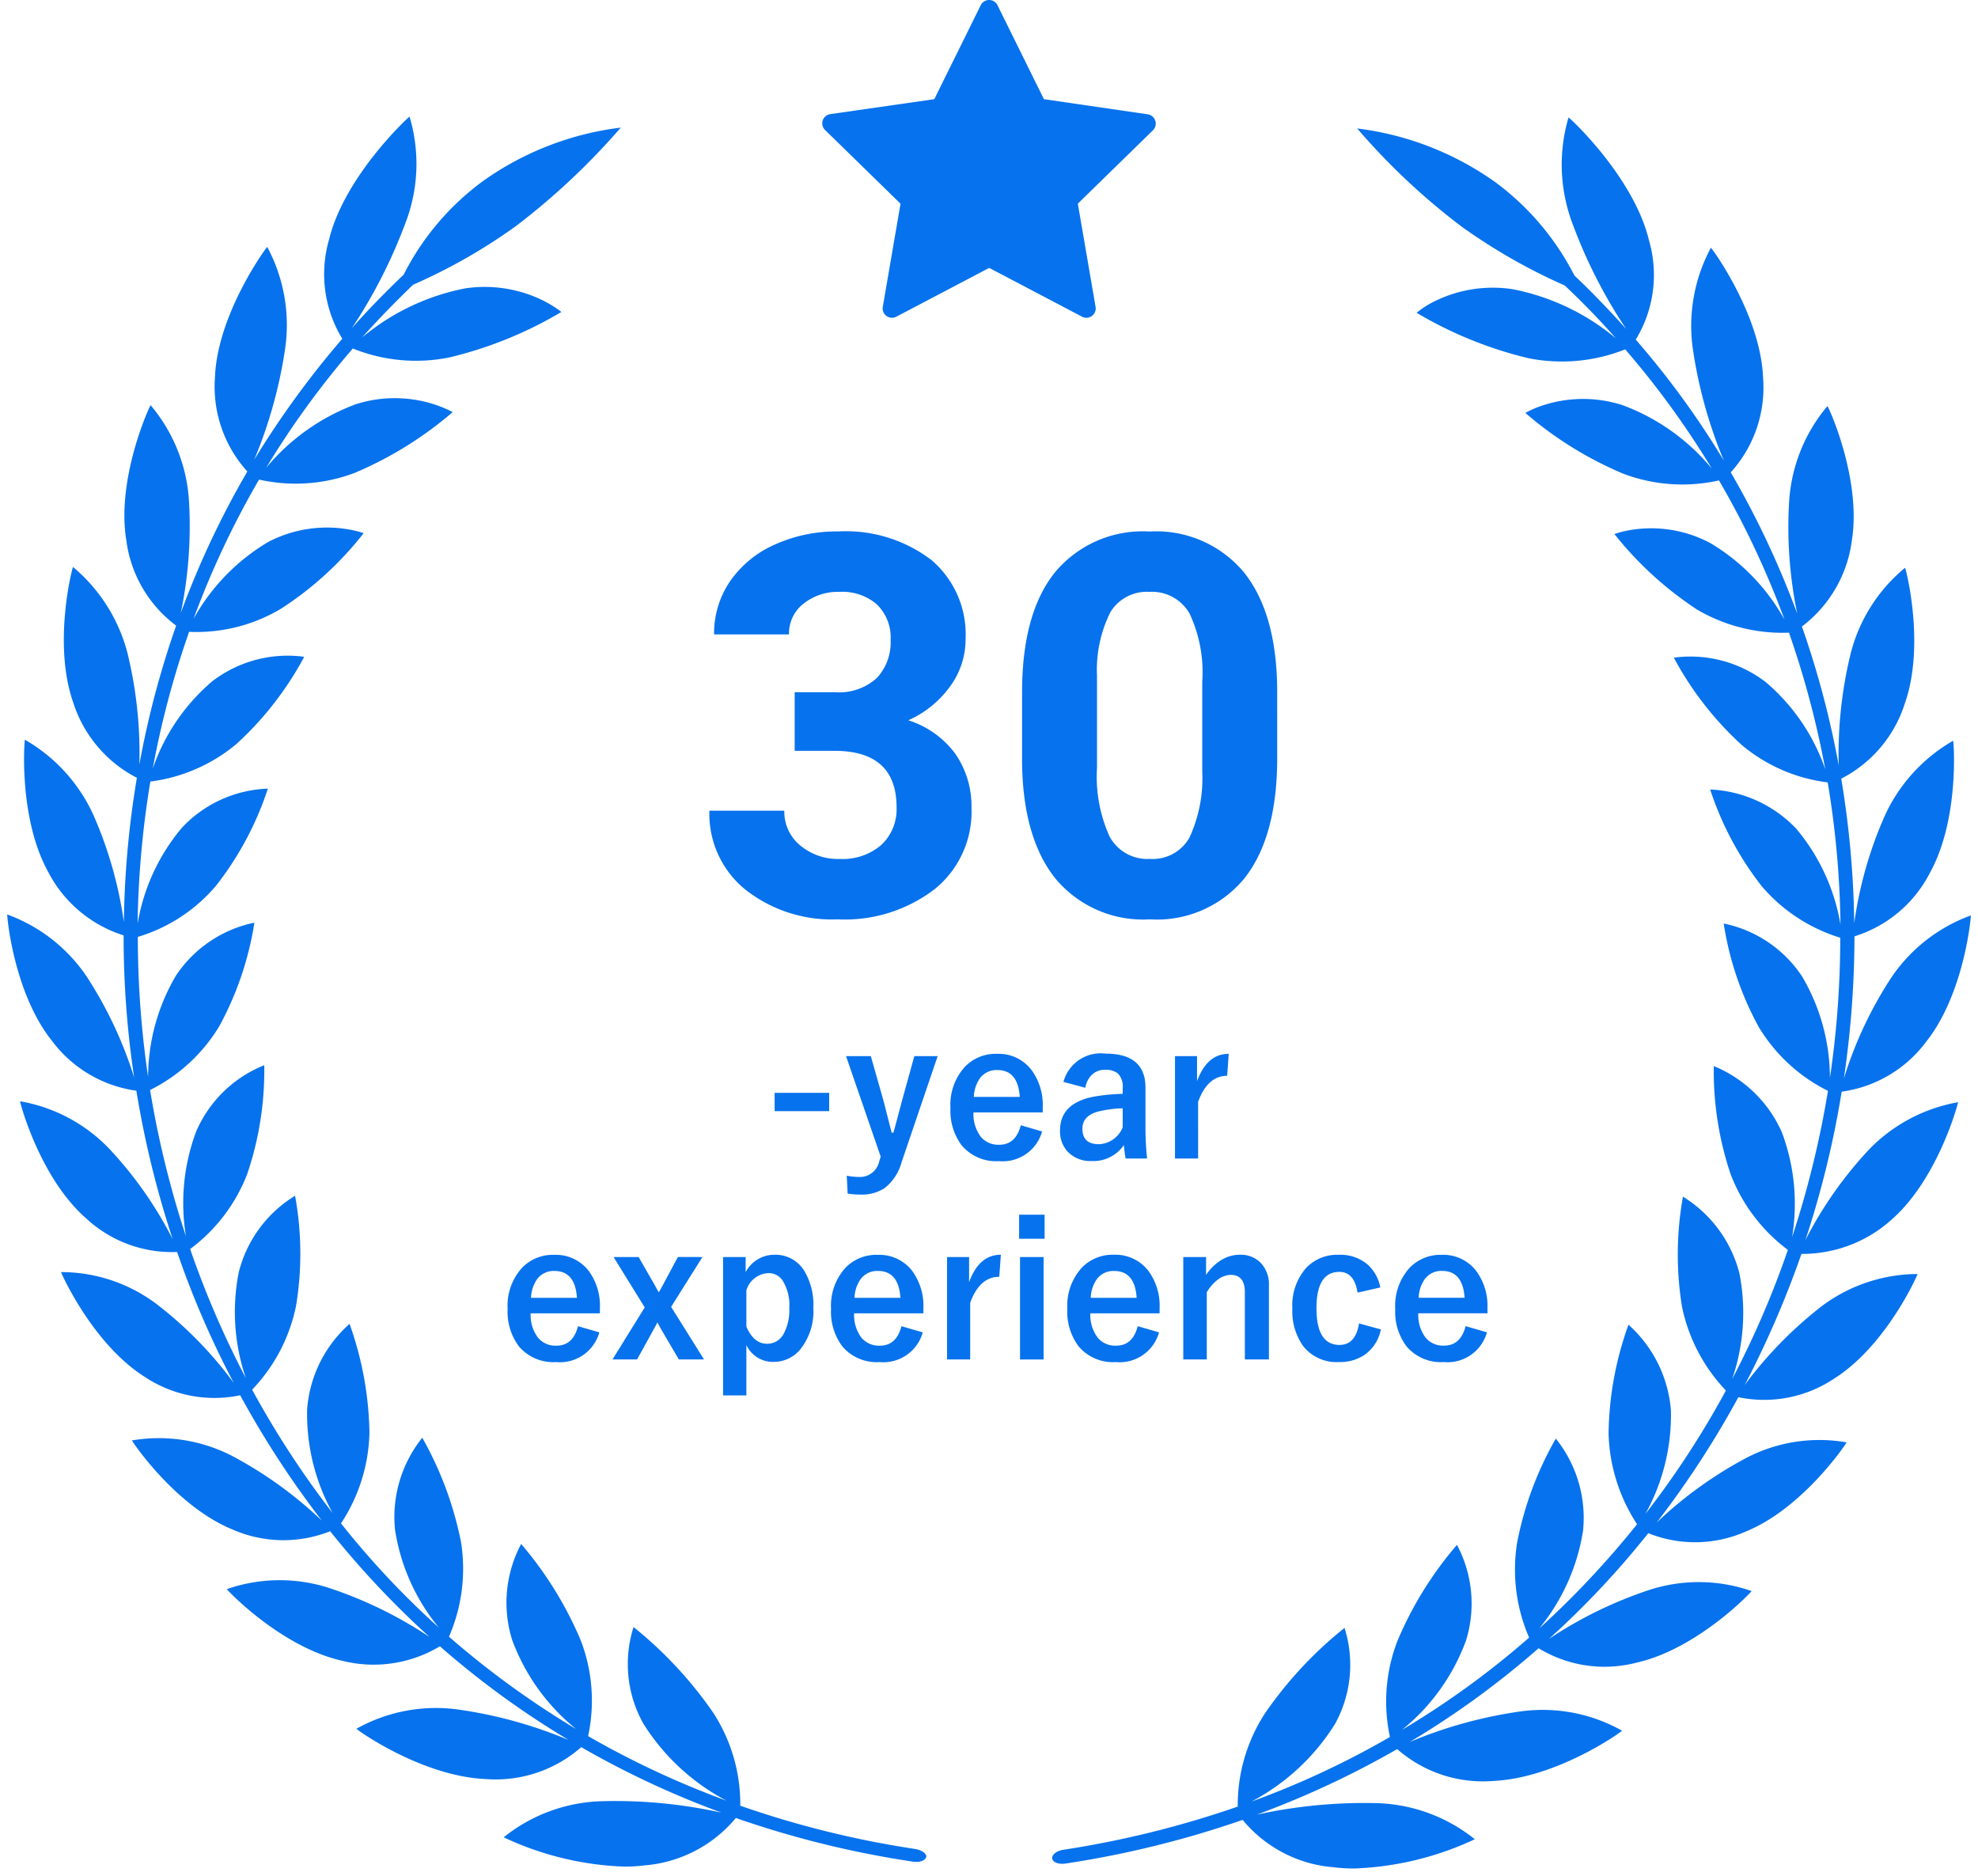
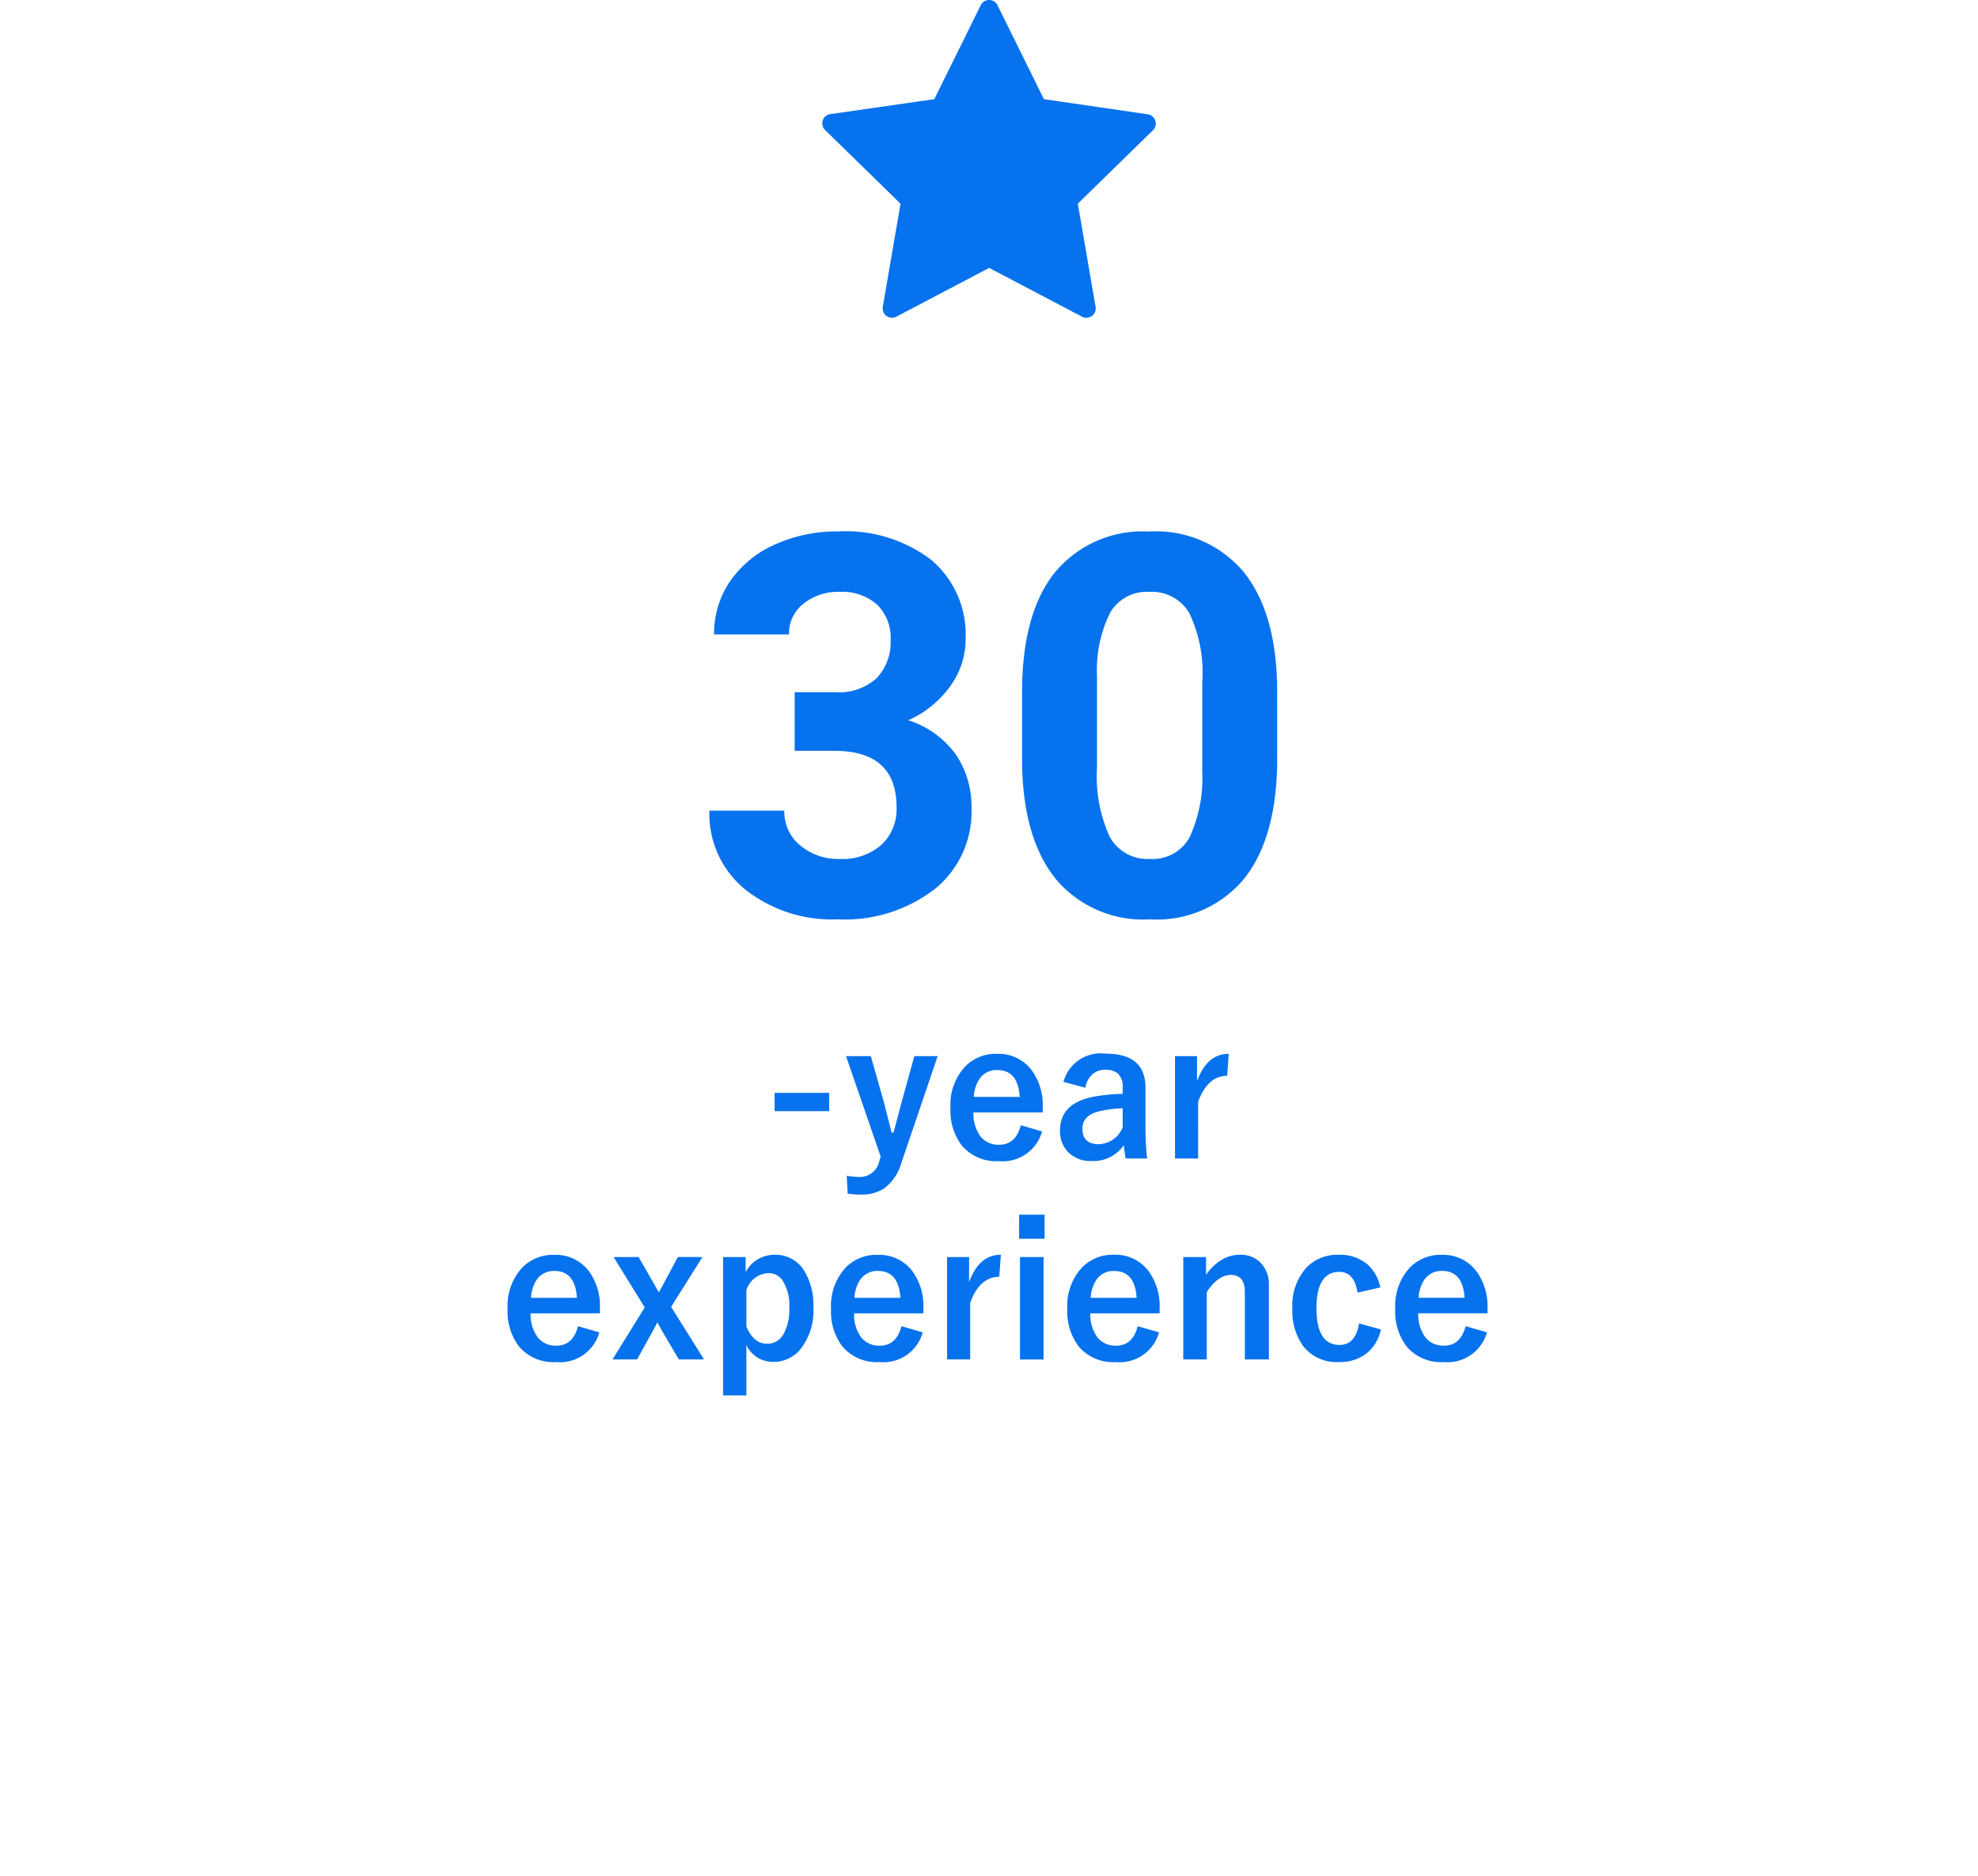
<svg xmlns="http://www.w3.org/2000/svg" width="137.825" height="130.691" viewBox="0 0 137.825 130.691">
  <g id="グループ_59306" data-name="グループ 59306" transform="translate(-1307.5 -286)">
    <g id="グループ_59275" data-name="グループ 59275">
      <g id="グループ_59268" data-name="グループ 59268" transform="translate(1308.355 286)">
        <g id="グループ_58317" data-name="グループ 58317" transform="translate(-0.355 0)">
-           <path id="パス_10652" data-name="パス 10652" d="M3145.412-480.214a9.143,9.143,0,0,1-6.326-3.3,69.064,69.064,0,0,1-12.347,3.044c-.479.068-.889-.086-.924-.36-.033-.256.308-.53.77-.6a68.836,68.836,0,0,0,12.159-3.01,11.71,11.71,0,0,1,1.9-6.5,27.7,27.7,0,0,1,5.54-5.95,8.527,8.527,0,0,1-.666,6.7,15.255,15.255,0,0,1-5.816,5.4,60.686,60.686,0,0,0,9.646-4.5,11.748,11.748,0,0,1,.513-6.669,25.265,25.265,0,0,1,4.157-6.718,8.7,8.7,0,0,1,.632,6.667,14.362,14.362,0,0,1-4.464,6.225,59.906,59.906,0,0,0,8.86-6.429,11.912,11.912,0,0,1-.839-6.6,23.566,23.566,0,0,1,2.7-7.266,8.835,8.835,0,0,1,1.9,6.394,14.177,14.177,0,0,1-3.062,6.84,63.481,63.481,0,0,0,6.823-7.268,12.088,12.088,0,0,1-1.985-6.327,23.119,23.119,0,0,1,1.387-7.574,8.945,8.945,0,0,1,2.957,5.968,14.229,14.229,0,0,1-1.778,7.216,62.954,62.954,0,0,0,5.609-8.6,11.96,11.96,0,0,1-3.061-5.849,22.784,22.784,0,0,1,.068-7.659,8.862,8.862,0,0,1,3.933,5.335,14.27,14.27,0,0,1-.5,7.37,65.183,65.183,0,0,0,3.88-8.994,11.885,11.885,0,0,1-3.983-5.251,22.485,22.485,0,0,1-1.18-7.557,8.852,8.852,0,0,1,4.737,4.6,14.186,14.186,0,0,1,.718,7.319,67.641,67.641,0,0,0,2.5-10.192,11.719,11.719,0,0,1-4.822-4.447,21.957,21.957,0,0,1-2.444-7.215,8.631,8.631,0,0,1,5.454,3.676,13.948,13.948,0,0,1,1.948,7.08,66.4,66.4,0,0,0,.719-9.764,11.7,11.7,0,0,1-5.472-3.592,22.143,22.143,0,0,1-3.591-6.736,8.776,8.776,0,0,1,6,2.735,13.97,13.97,0,0,1,3.079,6.669,64.343,64.343,0,0,0-.89-9.9,11.5,11.5,0,0,1-6-2.615,22.811,22.811,0,0,1-4.719-6.071c.006,0,.12-.021.321-.042a8.631,8.631,0,0,1,6.074,1.735,13.906,13.906,0,0,1,4.156,6.086,64.256,64.256,0,0,0-2.531-9.525,11.761,11.761,0,0,1-6.4-1.607,24.54,24.54,0,0,1-5.763-5.266,6.172,6.172,0,0,1,.713-.2,8.751,8.751,0,0,1,5.939.813,14.186,14.186,0,0,1,5.2,5.352,60.778,60.778,0,0,0-4.566-9.7,11.646,11.646,0,0,1-6.652-.461,25.641,25.641,0,0,1-6.839-4.241,6.417,6.417,0,0,1,1.1-.487,9,9,0,0,1,5.655-.062,14.7,14.7,0,0,1,6.24,4.43,60.81,60.81,0,0,0-6.037-8.311,11.934,11.934,0,0,1-6.754.615,28.038,28.038,0,0,1-7.781-3.163,6.484,6.484,0,0,1,1.4-.872,9.15,9.15,0,0,1,5.3-.77,15.985,15.985,0,0,1,7.183,3.42c-1.112-1.266-2.31-2.5-3.557-3.677a40.374,40.374,0,0,1-7.165-4.087,46.626,46.626,0,0,1-7.3-6.856,21,21,0,0,1,9.627,3.744,18.57,18.57,0,0,1,5.507,6.5c1.265,1.2,2.461,2.446,3.608,3.728a35.141,35.141,0,0,1-3.762-7.4,11.629,11.629,0,0,1-.257-7.336c.017-.052,4.548,4.122,5.61,8.567a8.642,8.642,0,0,1-.924,6.908,60.117,60.117,0,0,1,6.139,8.432,32.376,32.376,0,0,1-2.154-7.73,11.474,11.474,0,0,1,1.249-7.1c.016-.052,3.486,4.651,3.641,9.115a8.781,8.781,0,0,1-2.256,6.531,63.014,63.014,0,0,1,4.634,9.85,29.712,29.712,0,0,1-.564-7.849,11.4,11.4,0,0,1,2.667-6.617c.034-.034,2.41,5.078,1.693,9.422a8.931,8.931,0,0,1-3.471,5.934,64.056,64.056,0,0,1,2.564,9.678,29.529,29.529,0,0,1,.821-7.747,11.36,11.36,0,0,1,3.8-6.019c.035-.034,1.438,5.336-.017,9.458a8.887,8.887,0,0,1-4.429,5.232A66.145,66.145,0,0,1,3181.7-546a27.916,27.916,0,0,1,2.119-7.455,11.557,11.557,0,0,1,4.772-5.25c.034-.034.479,5.454-1.642,9.25a8.849,8.849,0,0,1-5.233,4.378,68.621,68.621,0,0,1-.736,9.9,27.834,27.834,0,0,1,3.282-6.994,11.379,11.379,0,0,1,5.56-4.36c.033-.017-.427,5.438-3.129,8.824a8.835,8.835,0,0,1-5.867,3.454,67.187,67.187,0,0,1-2.53,10.345,27.646,27.646,0,0,1,4.43-6.31,11.373,11.373,0,0,1,6.207-3.3c.034-.017-1.351,5.267-4.584,8.14a9.3,9.3,0,0,1-6.326,2.428,68.626,68.626,0,0,1-3.951,9.131,28.208,28.208,0,0,1,5.386-5.506,11.189,11.189,0,0,1,6.653-2.223c.034,0-2.171,5.009-5.831,7.3a8.766,8.766,0,0,1-6.653,1.283,65.87,65.87,0,0,1-5.694,8.738,28.261,28.261,0,0,1,6.292-4.531,11.019,11.019,0,0,1,6.942-1.06c.035,0-2.992,4.566-7.01,6.207a8.732,8.732,0,0,1-6.807.12,61.085,61.085,0,0,1-6.925,7.37,29.106,29.106,0,0,1,7.063-3.437,11.179,11.179,0,0,1,7.061.1c.052,0-3.744,4.036-8.036,4.993a8.826,8.826,0,0,1-6.806-1.008,60.728,60.728,0,0,1-8.98,6.532,31.063,31.063,0,0,1,7.782-2.138,11.257,11.257,0,0,1,7.012,1.351c.05.018-4.514,3.318-9.03,3.506a9.042,9.042,0,0,1-6.636-2.224,63.861,63.861,0,0,1-9.781,4.566,35.118,35.118,0,0,1,8.364-.8,11.409,11.409,0,0,1,6.823,2.515,21.524,21.524,0,0,1-8.392,2.037A11.726,11.726,0,0,1,3145.412-480.214Zm-57.817-2.086a11.4,11.4,0,0,1,6.823-2.515,34.22,34.22,0,0,1,8.363.8,63.14,63.14,0,0,1-9.782-4.566,9.035,9.035,0,0,1-6.634,2.224c-4.516-.188-9.081-3.488-9.03-3.506a11.345,11.345,0,0,1,7.011-1.351,31.026,31.026,0,0,1,7.781,2.138,61.7,61.7,0,0,1-8.977-6.533,8.967,8.967,0,0,1-6.806,1.009c-4.293-.958-8.087-4.993-8.038-4.993a11.222,11.222,0,0,1,7.063-.1,29.116,29.116,0,0,1,7.063,3.437,62.672,62.672,0,0,1-6.926-7.37,8.809,8.809,0,0,1-6.8-.119c-4.02-1.642-7.047-6.208-7.013-6.208a11.168,11.168,0,0,1,6.943,1.06,28.253,28.253,0,0,1,6.292,4.532,66.234,66.234,0,0,1-5.693-8.738,8.767,8.767,0,0,1-6.651-1.283c-3.661-2.309-5.866-7.318-5.831-7.3a11.065,11.065,0,0,1,6.652,2.224,27.268,27.268,0,0,1,5.386,5.505,64.391,64.391,0,0,1-3.951-9.131,8.774,8.774,0,0,1-6.361-2.361c-3.248-2.856-4.616-8.157-4.581-8.139a11.247,11.247,0,0,1,6.206,3.3,27.268,27.268,0,0,1,4.429,6.311A67.722,67.722,0,0,1,3062-534.32a8.857,8.857,0,0,1-5.864-3.454c-2.719-3.386-3.165-8.842-3.131-8.824a11.358,11.358,0,0,1,5.559,4.36,28.38,28.38,0,0,1,3.283,6.994,66.02,66.02,0,0,1-.735-9.9,8.946,8.946,0,0,1-5.233-4.378c-2.12-3.8-1.676-9.286-1.642-9.252a11.554,11.554,0,0,1,4.772,5.25,28.087,28.087,0,0,1,2.12,7.456,65.932,65.932,0,0,1,.907-10.056,8.943,8.943,0,0,1-4.43-5.232c-1.456-4.121-.052-9.49-.019-9.456a11.651,11.651,0,0,1,3.8,6.019,29.442,29.442,0,0,1,.823,7.746,63.417,63.417,0,0,1,2.563-9.678,8.834,8.834,0,0,1-3.471-5.934c-.718-4.343,1.659-9.457,1.693-9.423a11.41,11.41,0,0,1,2.669,6.618,29.776,29.776,0,0,1-.566,7.849,62.23,62.23,0,0,1,4.635-9.849,8.788,8.788,0,0,1-2.257-6.533c.153-4.446,3.626-9.149,3.642-9.115a11.493,11.493,0,0,1,1.247,7.1,32.3,32.3,0,0,1-2.153,7.729,63.7,63.7,0,0,1,6.138-8.43,8.643,8.643,0,0,1-.924-6.908c1.079-4.446,5.593-8.6,5.609-8.568a11.461,11.461,0,0,1-.257,7.337,35.9,35.9,0,0,1-3.762,7.4c1.129-1.283,2.343-2.515,3.61-3.729a18.388,18.388,0,0,1,5.5-6.5,20.944,20.944,0,0,1,9.628-3.745,48.526,48.526,0,0,1-7.3,6.858,38.952,38.952,0,0,1-7.165,4.087c-1.249,1.2-2.428,2.411-3.557,3.676a15.968,15.968,0,0,1,7.182-3.419,9.2,9.2,0,0,1,5.273.772,7.9,7.9,0,0,1,1.43.87,28,28,0,0,1-7.779,3.164,11.76,11.76,0,0,1-6.754-.616,60.813,60.813,0,0,0-6.038,8.311,14.852,14.852,0,0,1,6.242-4.428,8.951,8.951,0,0,1,5.627.062,8.486,8.486,0,0,1,1.127.486,25.96,25.96,0,0,1-6.84,4.24,11.638,11.638,0,0,1-6.652.462,61.625,61.625,0,0,0-4.564,9.7,14.312,14.312,0,0,1,5.2-5.353,8.839,8.839,0,0,1,5.94-.81,6.8,6.8,0,0,1,.712.195,23.362,23.362,0,0,1-5.762,5.267,11.459,11.459,0,0,1-6.4,1.608,63.421,63.421,0,0,0-2.532,9.525,13.918,13.918,0,0,1,4.156-6.088,8.645,8.645,0,0,1,6.073-1.735c.2.022.317.043.322.042a22.767,22.767,0,0,1-4.72,6.071,11.619,11.619,0,0,1-6,2.617,66.233,66.233,0,0,0-.888,9.9,13.974,13.974,0,0,1,3.077-6.669,8.6,8.6,0,0,1,6-2.736,22.154,22.154,0,0,1-3.591,6.738,11.414,11.414,0,0,1-5.471,3.591,66.823,66.823,0,0,0,.717,9.764,13.976,13.976,0,0,1,1.949-7.08,8.668,8.668,0,0,1,5.457-3.675,22.207,22.207,0,0,1-2.446,7.215,11.732,11.732,0,0,1-4.822,4.445,67.193,67.193,0,0,0,2.5,10.193,14.189,14.189,0,0,1,.718-7.32,8.663,8.663,0,0,1,4.737-4.6,22.439,22.439,0,0,1-1.179,7.558,11.786,11.786,0,0,1-3.985,5.249,65.184,65.184,0,0,0,3.882,8.994,14.256,14.256,0,0,1-.495-7.37A8.727,8.727,0,0,1,3073.06-527a22.353,22.353,0,0,1,.069,7.66,11.82,11.82,0,0,1-3.062,5.848,64.148,64.148,0,0,0,5.609,8.6,14.277,14.277,0,0,1-1.777-7.216,8.829,8.829,0,0,1,2.957-5.966,23.631,23.631,0,0,1,1.386,7.573,11.947,11.947,0,0,1-1.982,6.328,59.5,59.5,0,0,0,6.822,7.266,14.067,14.067,0,0,1-3.06-6.839,8.835,8.835,0,0,1,1.9-6.395,24.412,24.412,0,0,1,2.7,7.266,11.883,11.883,0,0,1-.838,6.6,62.018,62.018,0,0,0,8.858,6.431,14.364,14.364,0,0,1-4.463-6.225,8.7,8.7,0,0,1,.633-6.669,25.675,25.675,0,0,1,4.154,6.719,11.73,11.73,0,0,1,.512,6.669,62.352,62.352,0,0,0,9.646,4.5,15.157,15.157,0,0,1-5.815-5.4,8.509,8.509,0,0,1-.665-6.7,28.237,28.237,0,0,1,5.538,5.949,11.691,11.691,0,0,1,1.9,6.5,67.232,67.232,0,0,0,12.159,3.01c.463.069.821.325.8.53-.033.273-.444.427-.922.358a67.823,67.823,0,0,1-12.347-3.043,9.224,9.224,0,0,1-6.327,3.3,11.794,11.794,0,0,1-1.459.087A21.43,21.43,0,0,1,3087.594-482.3Zm58.586-14.587h0Zm-49.538-.068s0,0,0,0Zm57.371-5.711h0Zm-65.2-.069s0,0,0,0Zm72.1-7.335h0Zm-78.986-.069h0Zm84.049-7.866h0S3165.966-518.006,3165.968-518.006Zm-89.112-.068s0,0,0,0Zm92.907-8.859h0S3169.761-526.933,3169.762-526.933Zm2.154-9.1h0S3171.917-536.03,3171.917-536.03ZM3070.9-536.1h0Zm101.7-9.867h0Zm-102.379-.068h0Zm101.439-9.269h0Zm-100.5-.069h0Zm97.968-9.114h0Zm-95.437-.069h0Zm91.3-8.55h0Zm-87.161-.069h0Zm80.954-8.361Zm-74.747-.069h0Zm7.575-6.978h0Z" transform="translate(-3052.999 610.317)" fill="#0772ed" stroke="rgba(0,0,0,0)" stroke-width="1" />
          <path id="パス_10656" data-name="パス 10656" d="M28.485,15.827a.65.65,0,0,0-.52-.442L20.727,14.33,17.491,7.781a.65.65,0,0,0-1.165,0L13.089,14.33,5.854,15.37A.65.65,0,0,0,5.5,16.5l5.236,5.114L9.5,28.8a.65.65,0,0,0,.944.686l6.468-3.4,6.471,3.4a.65.65,0,0,0,.944-.686l-1.237-7.191L28.321,16.5A.65.65,0,0,0,28.485,15.827Z" transform="translate(51.512 -7.42)" fill="#0772ed" />
        </g>
        <g id="グループ_58318" data-name="グループ 58318" transform="translate(47.645 41.696)">
          <path id="パス_27890" data-name="パス 27890" d="M-14.128-15.465h2.782A3.92,3.92,0,0,0-8.4-16.458,3.641,3.641,0,0,0-7.443-19.1a3.219,3.219,0,0,0-.948-2.475A3.676,3.676,0,0,0-11-22.457a3.853,3.853,0,0,0-2.511.822,2.628,2.628,0,0,0-1.012,2.141h-5.221a6.421,6.421,0,0,1,1.111-3.695,7.4,7.4,0,0,1,3.107-2.556,10.371,10.371,0,0,1,4.4-.921,9.835,9.835,0,0,1,6.54,2,6.811,6.811,0,0,1,2.367,5.5,5.535,5.535,0,0,1-1.1,3.324,7.16,7.16,0,0,1-2.891,2.331A6.536,6.536,0,0,1-2.9-11.129,6.469,6.469,0,0,1-1.807-7.371,6.924,6.924,0,0,1-4.363-1.752,10.279,10.279,0,0,1-11.129.361,9.746,9.746,0,0,1-17.57-1.716a6.785,6.785,0,0,1-2.5-5.492h5.221A3.025,3.025,0,0,0-13.74-4.788,4.094,4.094,0,0,0-11-3.848a4.114,4.114,0,0,0,2.918-.985A3.4,3.4,0,0,0-7.028-7.443q0-3.938-4.336-3.938h-2.764Zm33.622,4.589q0,5.456-2.258,8.347A7.883,7.883,0,0,1,10.623.361,7.938,7.938,0,0,1,4.047-2.475Q1.771-5.312,1.716-10.6v-4.842q0-5.51,2.285-8.365a7.942,7.942,0,0,1,6.585-2.854,7.949,7.949,0,0,1,6.576,2.827q2.276,2.827,2.331,8.121ZM14.272-16.2a9.632,9.632,0,0,0-.894-4.765,3.022,3.022,0,0,0-2.791-1.492,2.968,2.968,0,0,0-2.719,1.42,9.014,9.014,0,0,0-.93,4.44v6.4a10.111,10.111,0,0,0,.876,4.783,2.982,2.982,0,0,0,2.809,1.564,2.932,2.932,0,0,0,2.764-1.5,9.869,9.869,0,0,0,.885-4.593Z" transform="translate(21 22)" fill="#0772ed" />
        </g>
        <path id="パス_27891" data-name="パス 27891" d="M-11.724-4.551v1.276h-3.8V-4.551Zm7.56-2.558L-6.678.286A3.428,3.428,0,0,1-7.871,2.095a2.884,2.884,0,0,1-1.676.444,5.48,5.48,0,0,1-.889-.07L-10.5,1.225a5.2,5.2,0,0,0,.914.089A1.376,1.376,0,0,0-8.233.209l.1-.311L-10.55-7.109h1.727l.851,2.99q.1.362.6,2.342h.127q.083-.292.336-1.25.178-.667.3-1.117l.819-2.964ZM3.155-3.187H-1.669a2.621,2.621,0,0,0,.521,1.714,1.593,1.593,0,0,0,1.276.54q1.149,0,1.5-1.358l1.485.432A2.848,2.848,0,0,1,.108.209a3.136,3.136,0,0,1-2.6-1.1,4.018,4.018,0,0,1-.781-2.6A3.925,3.925,0,0,1-2.253-6.379,2.975,2.975,0,0,1-.032-7.268a2.889,2.889,0,0,1,2.387,1.1,4.1,4.1,0,0,1,.8,2.647Zm-1.6-1.079Q1.435-6.138-.006-6.138a1.432,1.432,0,0,0-1.212.571,2.4,2.4,0,0,0-.425,1.3ZM4.6-5.313A2.69,2.69,0,0,1,7.547-7.281q2.768,0,2.768,2.368v2.831A19.892,19.892,0,0,0,10.429.025h-1.5q-.07-.4-.121-.933A2.564,2.564,0,0,1,6.557.2,2.161,2.161,0,0,1,4.894-.451a2.072,2.072,0,0,1-.533-1.473q0-1.9,2.33-2.355a13.288,13.288,0,0,1,2.038-.2v-.406A1.294,1.294,0,0,0,8.392-5.9a1.348,1.348,0,0,0-.9-.254,1.268,1.268,0,0,0-.927.362,1.61,1.61,0,0,0-.438.889ZM8.728-3.472a8.038,8.038,0,0,0-1.638.209Q5.922-2.983,5.922-2.05q0,1.079,1.143,1.079A1.866,1.866,0,0,0,8.728-2.146Zm7.389-3.8-.108,1.536q-1.365,0-2.025,1.809V.025H12.372V-7.109h1.536v1.752Q14.6-7.268,16.117-7.268ZM-27.7,10.813h-4.824A2.621,2.621,0,0,0-32,12.527a1.593,1.593,0,0,0,1.276.54q1.149,0,1.5-1.358l1.485.432a2.848,2.848,0,0,1-3.009,2.069,3.136,3.136,0,0,1-2.6-1.1,4.018,4.018,0,0,1-.781-2.6,3.925,3.925,0,0,1,1.016-2.882,2.975,2.975,0,0,1,2.222-.889A2.889,2.889,0,0,1-28.5,7.83a4.1,4.1,0,0,1,.8,2.647Zm-1.6-1.079q-.121-1.873-1.562-1.873a1.432,1.432,0,0,0-1.212.571,2.4,2.4,0,0,0-.425,1.3Zm8.747-2.844-2.184,3.472,2.292,3.663H-22.2l-1.181-2.012q-.209-.368-.311-.571-.146.286-.3.559l-1.117,2.025h-1.714l2.247-3.625-2.171-3.51H-25L-23.905,8.8q.044.076.165.3.083.152.146.248.209-.362.311-.559l1.016-1.9Zm3.009,0V7.944a2.258,2.258,0,0,1,2-1.212,2.354,2.354,0,0,1,2.038,1.047,4.542,4.542,0,0,1,.679,2.634,4.262,4.262,0,0,1-.927,2.933,2.4,2.4,0,0,1-1.866.851,2.038,2.038,0,0,1-1.873-1.174v3.51h-1.625V6.891Zm.051,2.323V11.74q.514,1.193,1.441,1.193a1.282,1.282,0,0,0,1.149-.679,3.429,3.429,0,0,0,.4-1.8,3.234,3.234,0,0,0-.476-1.942,1.165,1.165,0,0,0-.978-.5A1.675,1.675,0,0,0-17.494,9.214Zm12.333,1.6H-9.985a2.621,2.621,0,0,0,.521,1.714,1.593,1.593,0,0,0,1.276.54q1.149,0,1.5-1.358l1.485.432a2.848,2.848,0,0,1-3.009,2.069,3.136,3.136,0,0,1-2.6-1.1,4.018,4.018,0,0,1-.781-2.6,3.925,3.925,0,0,1,1.016-2.882,2.975,2.975,0,0,1,2.222-.889A2.889,2.889,0,0,1-5.96,7.83a4.1,4.1,0,0,1,.8,2.647Zm-1.6-1.079q-.121-1.873-1.562-1.873a1.432,1.432,0,0,0-1.212.571,2.4,2.4,0,0,0-.425,1.3Zm7-3L.127,8.268q-1.365,0-2.025,1.809v3.948H-3.51V6.891h1.536V8.643Q-1.282,6.732.235,6.732Zm2.977.159v7.135H1.574V6.891Zm.07-2.952V5.615H1.511V3.939ZM11.3,10.813H6.475A2.621,2.621,0,0,0,7,12.527a1.593,1.593,0,0,0,1.276.54q1.149,0,1.5-1.358l1.485.432a2.848,2.848,0,0,1-3.009,2.069,3.136,3.136,0,0,1-2.6-1.1,4.018,4.018,0,0,1-.781-2.6A3.925,3.925,0,0,1,5.891,7.621a2.975,2.975,0,0,1,2.222-.889A2.889,2.889,0,0,1,10.5,7.83a4.1,4.1,0,0,1,.8,2.647ZM9.7,9.734Q9.579,7.862,8.138,7.862a1.432,1.432,0,0,0-1.212.571,2.4,2.4,0,0,0-.425,1.3Zm4.837-2.844v1.25a3.4,3.4,0,0,1,1.117-1.073,2.442,2.442,0,0,1,1.225-.336,1.933,1.933,0,0,1,1.53.635,2.19,2.19,0,0,1,.508,1.511v5.148H17.24V9.334q0-1.2-.99-1.2a1.559,1.559,0,0,0-.939.368,3.035,3.035,0,0,0-.724.844v4.678H12.949V6.891Zm12.143,2.12-1.587.362q-.229-1.447-1.263-1.447-1.6,0-1.6,2.539t1.6,2.552q1.13,0,1.365-1.5l1.523.419A2.839,2.839,0,0,1,25.594,13.7a3.08,3.08,0,0,1-1.8.508A2.956,2.956,0,0,1,21.3,13.092a4.169,4.169,0,0,1-.749-2.6,3.948,3.948,0,0,1,.99-2.875,2.991,2.991,0,0,1,2.247-.882,2.924,2.924,0,0,1,2,.673A2.873,2.873,0,0,1,26.679,9.011Zm7.471,1.8H29.326a2.621,2.621,0,0,0,.521,1.714,1.593,1.593,0,0,0,1.276.54q1.149,0,1.5-1.358l1.485.432A2.848,2.848,0,0,1,31.1,14.209a3.136,3.136,0,0,1-2.6-1.1,4.018,4.018,0,0,1-.781-2.6,3.925,3.925,0,0,1,1.016-2.882,2.975,2.975,0,0,1,2.222-.889,2.889,2.889,0,0,1,2.387,1.1,4.1,4.1,0,0,1,.8,2.647Zm-1.6-1.079q-.121-1.873-1.562-1.873a1.432,1.432,0,0,0-1.212.571,2.4,2.4,0,0,0-.425,1.3Z" transform="translate(68.645 80.695)" fill="#0772ed" />
      </g>
    </g>
  </g>
</svg>